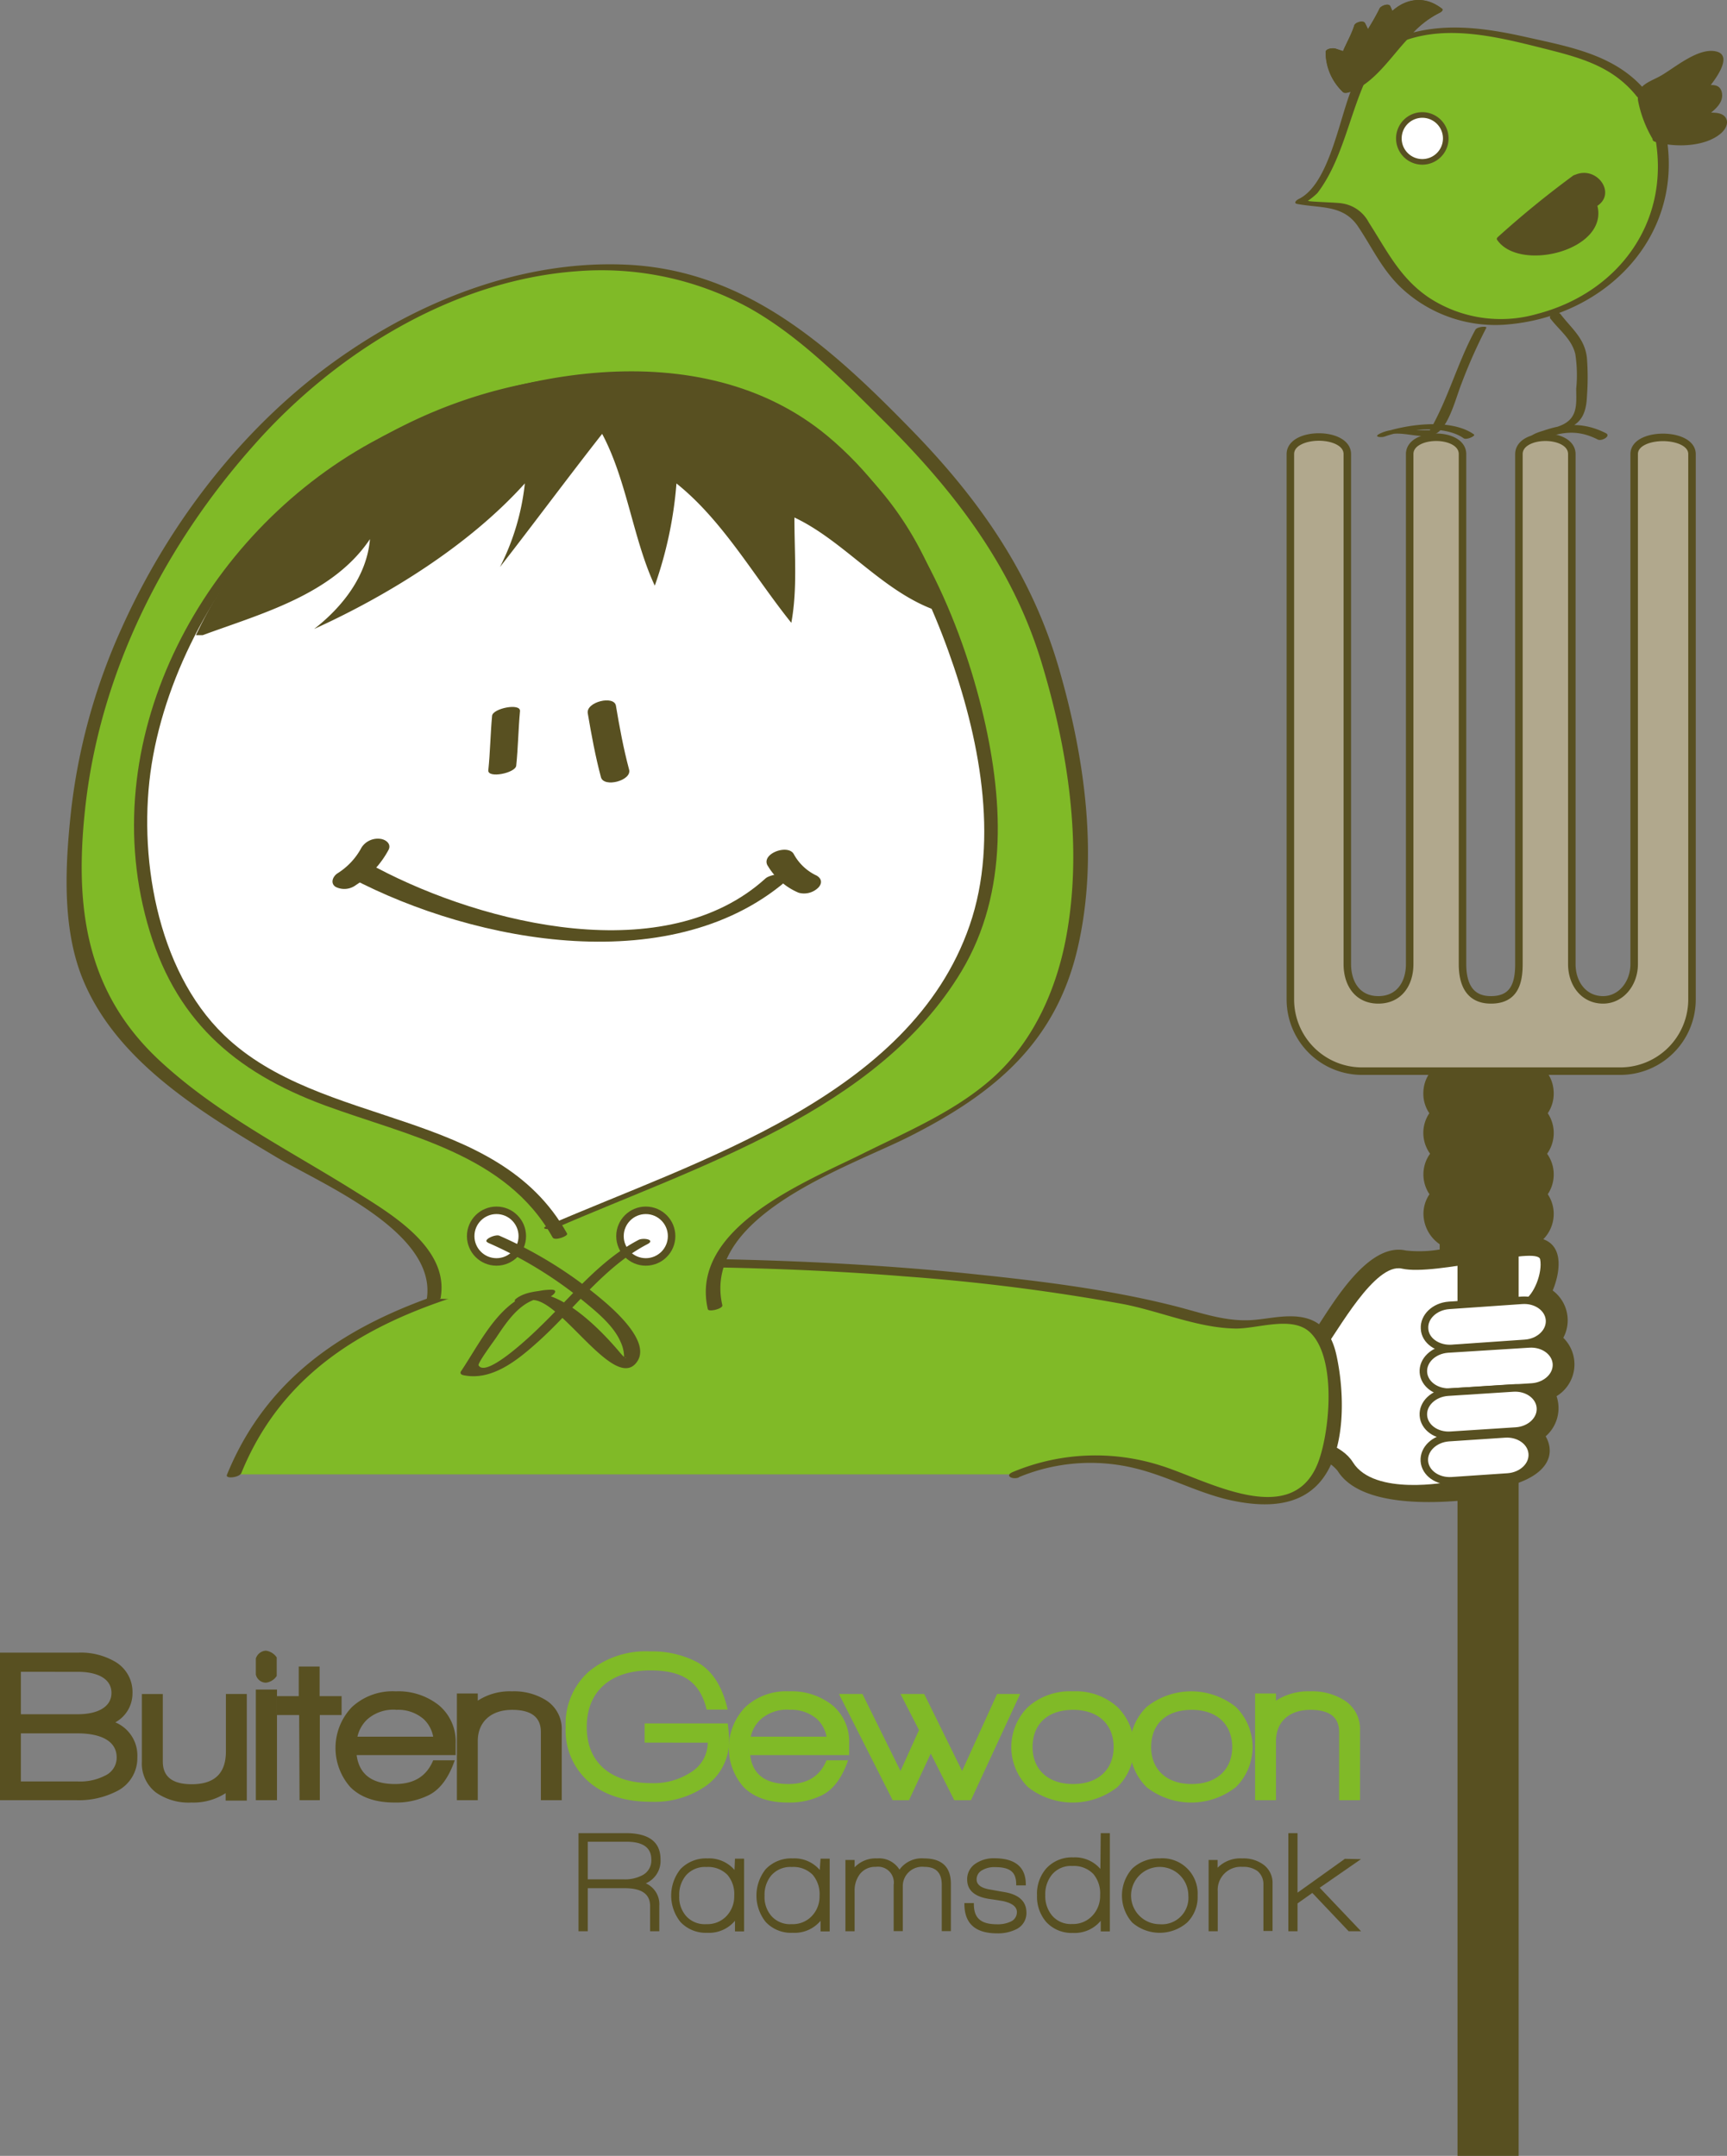
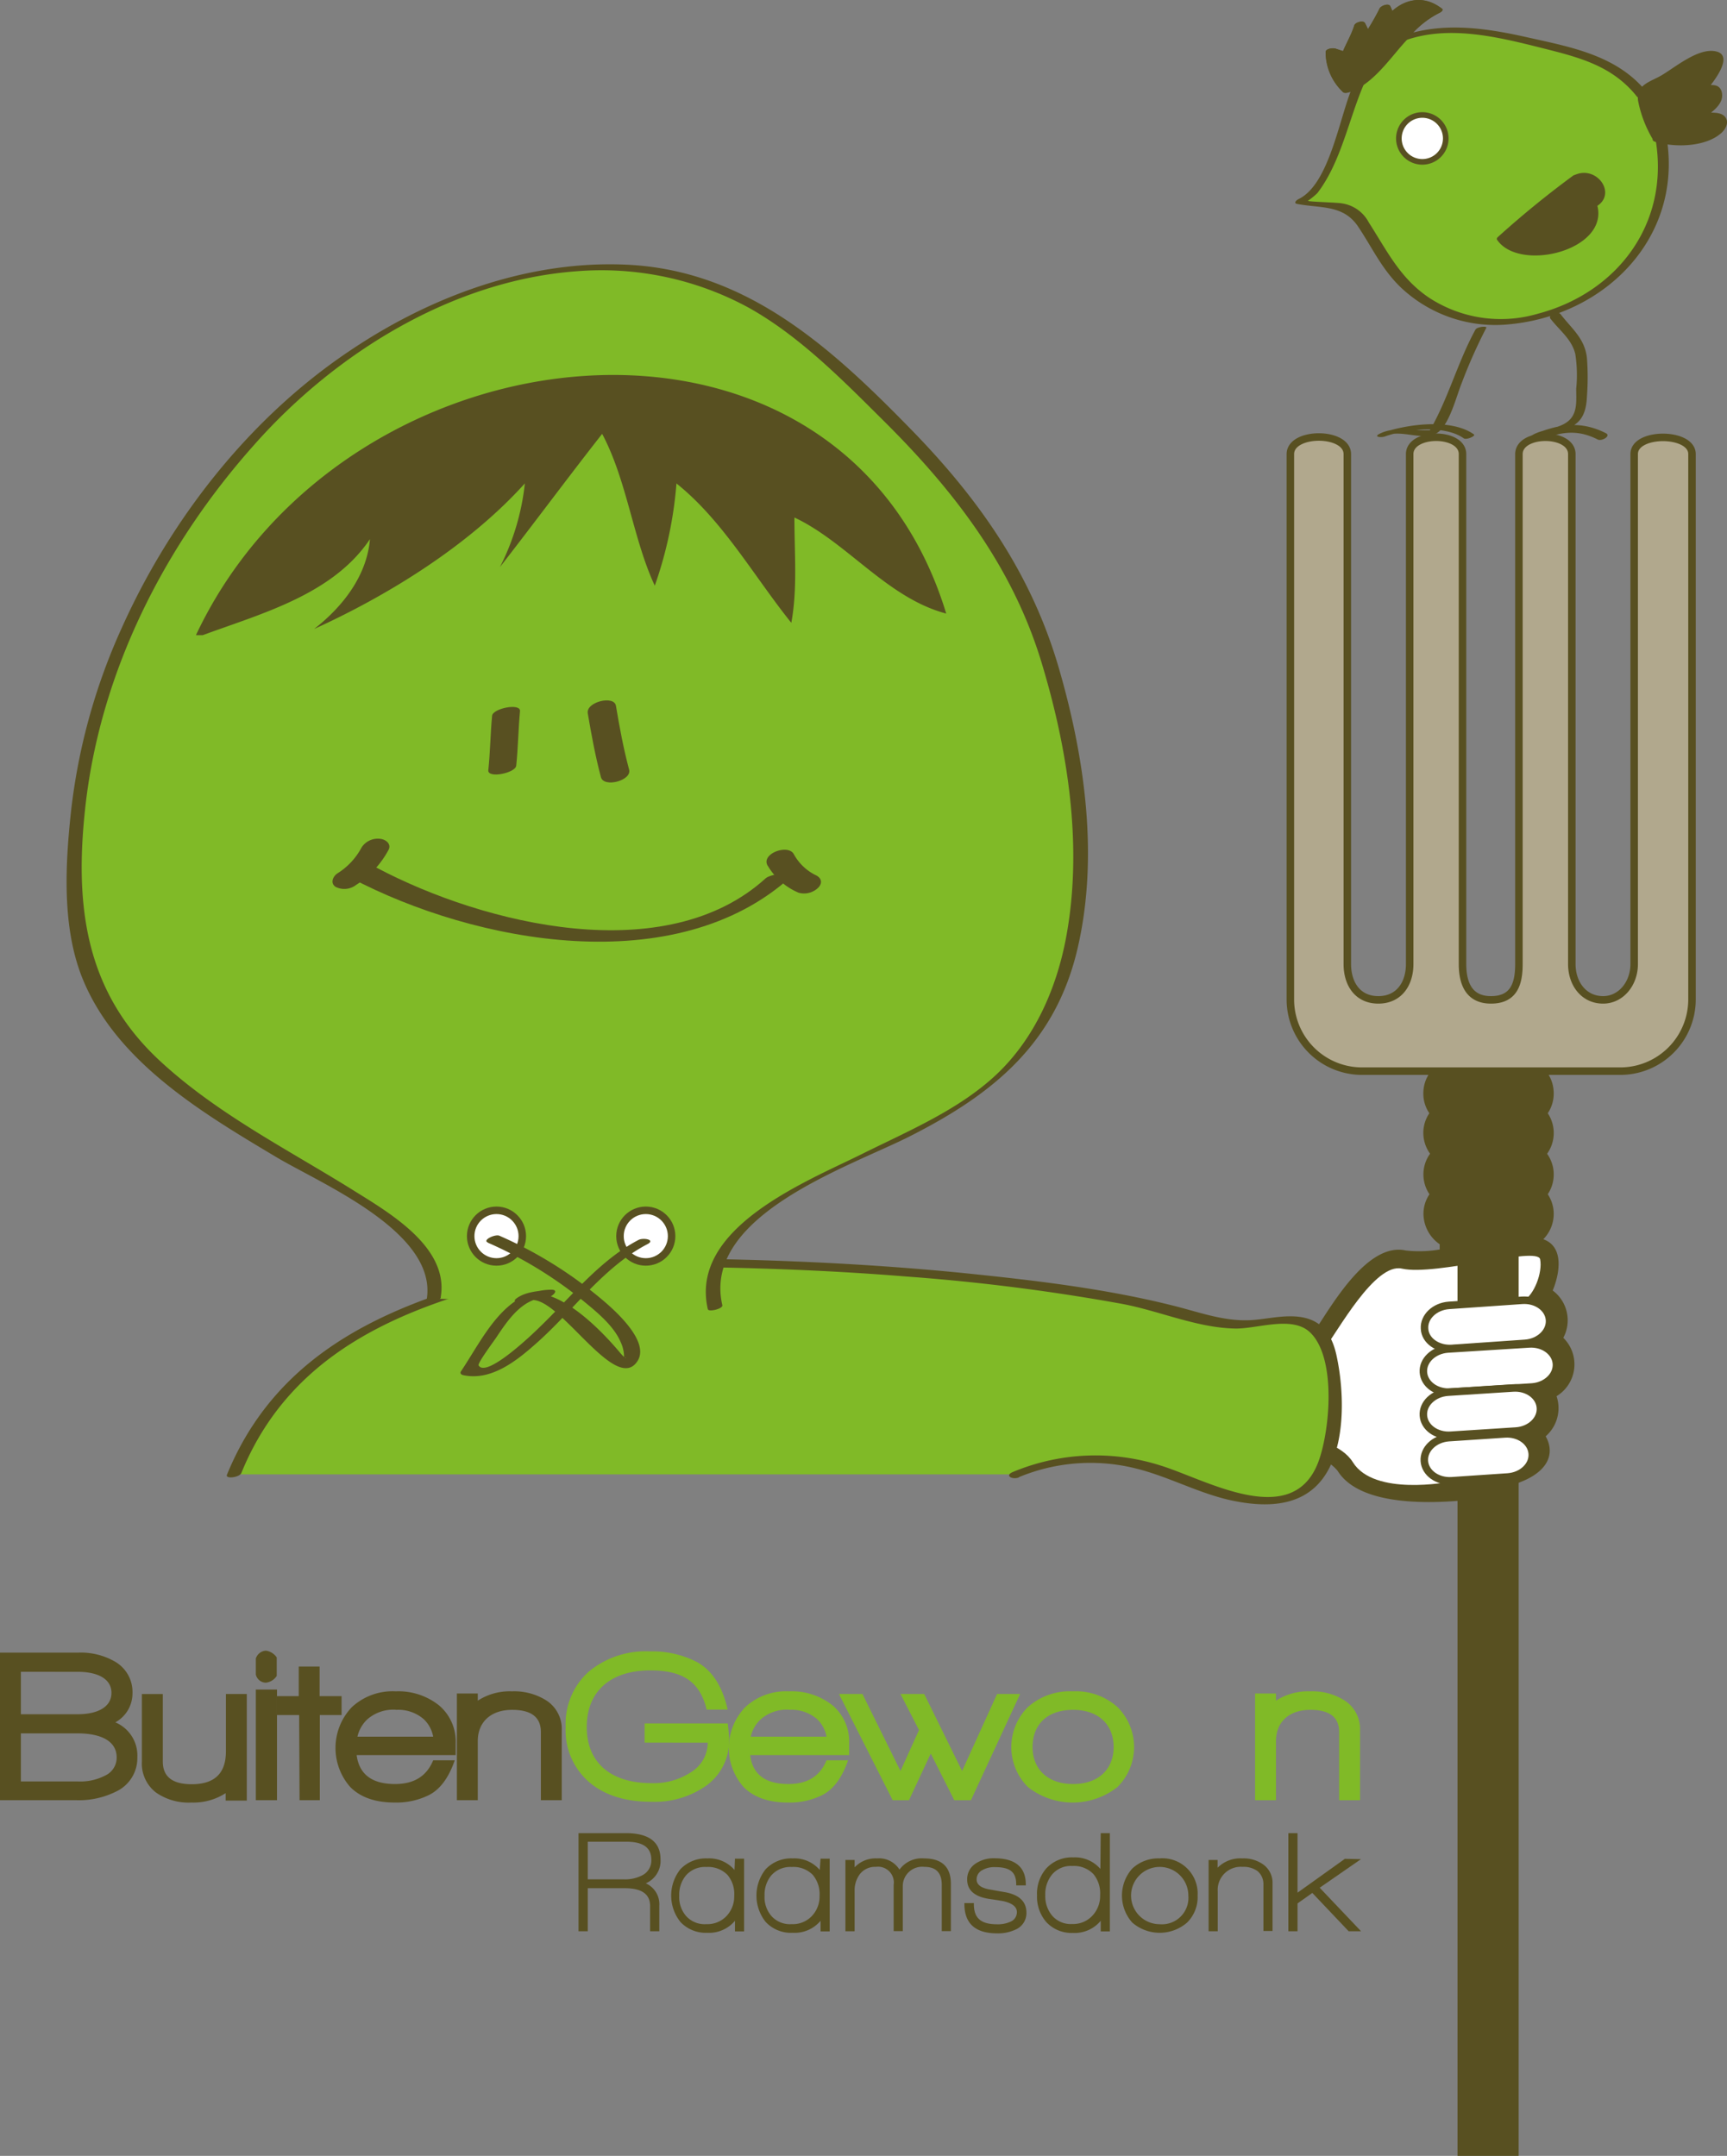
<svg xmlns="http://www.w3.org/2000/svg" viewBox="0 0 255.63 319.11">
  <rect x="0" y="0" width="255.63" height="319.11" fill="#808080" stroke="none" />
  <defs>
    <style>.cls-1{fill:#585021;}.cls-2,.cls-3,.cls-4,.cls-7{fill:#fff;}.cls-3,.cls-4,.cls-5,.cls-7{stroke:#585021;}.cls-3,.cls-4,.cls-5{stroke-width:1.11px;}.cls-4{fill-rule:evenodd;}.cls-5{fill:#b1a88d;}.cls-6{fill:#80ba27;}.cls-7{stroke-width:0.83px;}</style>
  </defs>
  <title>Middel 1</title>
  <g id="Laag_2" data-name="Laag 2">
    <g id="boer">
      <path class="cls-1" d="M194.79,196.49v.27c2.49-3.71,7.69-12.87,13.31-11.6a17.88,17.88,0,0,0,5-.15v-.78a5.53,5.53,0,0,1-2.4-4.48,5.17,5.17,0,0,1,.89-2.92,5.25,5.25,0,0,1,.09-6,5.25,5.25,0,0,1-1-3.07,5.17,5.17,0,0,1,.89-2.92,5.15,5.15,0,0,1-.89-2.92c0-3.87,3.8-5.9,6.9-5.9h5.5c3.11,0,6.9,2,6.9,5.9a5.22,5.22,0,0,1-.88,2.92,5.29,5.29,0,0,1-.1,6,4.78,4.78,0,0,1,.56,1,5.14,5.14,0,0,1,.42,2.07,5.24,5.24,0,0,1-.88,2.92,5.24,5.24,0,0,1,.88,2.92,5.33,5.33,0,0,1-1.54,3.74c3.17,1.13,2.38,5.23,1.39,7.59a5.49,5.49,0,0,1,1.57,7,5.51,5.51,0,0,1-1,8.64,5.53,5.53,0,0,1-1.61,5.94c1.31,2.31.69,5.16-4.06,6.9v85.53c-1.36,4.5-11.62,1.41-7.52,0v-83c-8.89.89-16.57-.06-19.21-4.31a6,6,0,0,0-3.2-2V196.49Z" transform="translate(0 -0.06)" />
      <path class="cls-2" d="M185.76,201.28s8.33.91,10.27-1.58,7.47-12.76,11.48-11.86c5,1.13,20.07-3.38,20.46-1.38s-.94,5.36-2.47,6.11-11,26.83-11,26.83-11.09,2.18-14.24-2.89-15.7-4.41-15.7-4.41l1.23-10.82Z" transform="translate(0 -0.06)" />
      <polygon class="cls-1" points="215.74 179.99 224.79 179.99 224.79 319.11 215.74 319.11 215.74 179.99 215.74 179.99" />
      <path class="cls-3" d="M210.86,196.73c-.12-1.75,1.5-3.3,3.62-3.45l10.81-.75c2.13-.15,3.94,1.15,4.07,2.91h0c.12,1.76-1.5,3.31-3.62,3.46l-10.81.75c-2.13.15-4-1.16-4.07-2.92Z" transform="translate(0 -0.06)" />
      <path class="cls-4" d="M210.69,203.19c-.12-1.76,1.5-3.3,3.62-3.45l12-.75c2.12-.15,3.94,1.16,4.07,2.92h0c.12,1.76-1.5,3.3-3.62,3.45l-12,.75c-2.13.15-3.95-1.16-4.07-2.92Z" transform="translate(0 -0.06)" />
      <path class="cls-4" d="M210.69,209.59c-.13-1.76,1.49-3.31,3.62-3.46l9.64-.62c2.12-.15,3.94,1.16,4.06,2.92h0c.13,1.76-1.49,3.31-3.62,3.45l-9.64.62c-2.12.15-3.94-1.15-4.06-2.91Z" transform="translate(0 -0.06)" />
      <path class="cls-4" d="M210.83,216.32c-.12-1.76,1.5-3.31,3.62-3.46l8.29-.55c2.12-.15,3.94,1.16,4.06,2.92h0c.13,1.76-1.5,3.3-3.62,3.45l-8.29.56c-2.12.14-3.94-1.16-4.06-2.92Z" transform="translate(0 -0.06)" />
      <path class="cls-5" d="M191,148V67.28c0-3.38,8.43-3.38,8.43,0v75.47c0,2.94,1.53,5.31,4.59,5.31s4.64-2.37,4.64-5.31V67.28c0-3.32,7.82-3.34,7.82,0v75.47c0,2.94,1,5.31,4.21,5.31,3.4,0,4.14-2.37,4.14-5.31V67.28c0-3.32,7.83-3.34,7.83,0v75.47c0,2.94,1.8,5.31,4.63,5.31,2.61,0,4.6-2.37,4.6-5.31V67.27c0-3.31,8.56-3.27,8.56,0V148a10.62,10.62,0,0,1-10.62,10.61H201.6A10.61,10.61,0,0,1,191,148Z" transform="translate(0 -0.06)" />
    </g>
    <g id="Laag_1-2" data-name="Laag 1">
      <path class="cls-6" d="M150.4,218.29c6.43-2.72,14.09-3.74,24.35.55,11.84,4.95,21.91,6.08,22.48-8.62.84-22-7.68-12.12-17.42-14.55-3.39-.85-10.31-2.79-13.91-3.38-27.13-4.52-51.77-5.53-79.47-5.24l-.28-.29c-14.14,3.11-30,6.22-41,16.11a44.29,44.29,0,0,0-10.43,15.42" transform="translate(0 -0.06)" />
      <path class="cls-1" d="M150.81,218.71a27.64,27.64,0,0,1,17.27-1.3c4.67,1.14,8.93,3.48,13.62,4.61,4.31,1,9.53,1.38,13-1.88,4.69-4.36,4.38-13.86,3.1-19.58-.87-3.87-3-5.7-6.89-5.66-2.05,0-4.06.51-6.1.58-3.63.12-7.05-1.09-10.53-2-10.4-2.67-21.16-3.91-31.82-5-11.29-1.12-22.62-1.73-34-2-5.63-.12-11.25-.15-16.88-.13-3.07,0-5-.31-7.93.33-20.49,4.5-41.42,10.49-50.06,31.68-.27.65,1.86.41,2.14-.28,8.08-19.82,27.42-25.8,46.66-30,6.91-1.52,15.14-.56,22.44-.44,9.75.16,19.5.57,29.22,1.36A302.93,302.93,0,0,1,165.77,193c5.65,1,11.33,3.62,17.1,3.71,3.3.05,8.5-2,11.13.65,3.91,3.91,2.81,14.88,1.06,19.3-3.92,9.84-16.5,2.44-23.16.36a31.74,31.74,0,0,0-21.92.9c-1.39.55-.12,1.21.83.83Z" transform="translate(0 -0.06)" />
      <path class="cls-6" d="M64.17,192.28c3.4-16.14-49.71-25.07-52.69-54.81C8.93,112.4,17.86,88.6,34,69.05c20.4-25.49,60.35-42.06,87.11-17,10.2,8.92,23.8,22.09,29.75,34.42,5.1,9.77,18.7,52.69-2.55,72.66-12.2,11.47-46.74,18.7-42.49,34.42" transform="translate(0 -0.06)" />
      <path class="cls-1" d="M65.23,192.1c1.32-7.57-8-12.75-13.28-16.07-9.66-6-20-11.22-28.42-19.07C12.43,146.58,11,133.72,12.68,119.07c2.3-19.84,11.76-38.41,25-53.23C49.68,52.29,67,41.56,85.37,40.21a45.59,45.59,0,0,1,25.37,5.35c7.57,4.2,14,10.77,20.09,16.82C141.12,72.6,149.65,83.65,154,97.57c4,13,6.32,27.45,3.85,41-1.4,7.7-4.68,15.24-10.48,20.65-5.57,5.18-13,8.28-19.71,11.62-8.31,4.13-25.66,10.94-22.89,23,.11.47,2.27-.06,2.15-.58-3.07-13.37,19-20.54,27.84-25.05,12.24-6.21,21.43-13.67,24.72-27.67,3.2-13.64,1.09-28.41-2.78-41.69-4-13.7-11.58-24.64-21.5-34.87-12-12.33-24.62-24-42.65-24.75C78,38.61,63.55,44,51.63,52.08,36.88,62,25.25,76.89,18,93.05a89.81,89.81,0,0,0-7.52,27.4c-.84,7.93-1.3,17.08,1.8,24.61,5.07,12.29,17.8,19.82,28.68,26.31,6.59,3.93,23.92,11.12,22.19,21.1-.09.51,2,.16,2.11-.37Z" transform="translate(0 -0.06)" />
-       <path class="cls-2" d="M82.87,182.94C71.4,161.26,35.71,169.76,25.08,143c-8.92-23-3.4-41.64,10.63-60.76C53.13,58.86,101.14,44,124.09,67.36c13.6,14,22.09,36.11,22.52,55.24,1.28,34.41-37.82,47.16-65,59.06" transform="translate(0 -0.06)" />
-       <path class="cls-1" d="M83.94,182.65c-10.42-18.71-36.43-15.48-50.81-29.41-10-9.67-12.79-26.83-10.68-40.06,2.18-13.64,9.84-27.75,19.82-37.27,17.87-17.06,50.66-27.37,73.33-14,12.23,7.21,20.07,21.5,24.75,34.45,4.52,12.49,7.64,27.77,3.17,40.69-8.77,25.4-40.38,34.81-62.55,44.46-1.29.57.71.57,1.25.33,20.9-9.1,47.65-17.3,60.09-38,7.09-11.82,6.16-26,3-38.88-3.61-14.62-11-30.53-22.82-40.36-18.72-15.58-48-9.86-67.52.95C30.33,79.1,14,108.68,21.8,136.68c3.94,14.19,12.77,22,26.29,27,12.24,4.51,26.82,7.18,33.71,19.55.31.56,2.34-.22,2.14-.57Z" transform="translate(0 -0.06)" />
      <circle class="cls-3" cx="73.49" cy="182.97" r="3.82" />
      <circle class="cls-3" cx="95.59" cy="182.97" r="3.82" />
      <path class="cls-1" d="M72.21,184a60.84,60.84,0,0,1,14.36,8.81c1.9,1.56,4.29,3.54,5.29,5.88a5.21,5.21,0,0,1,.48,2.83c.15-1.25.85.45-.59-1.27-2.86-3.41-10.08-11-15.1-8.15l1.52.47c.57-.41,2.11-.35,2.82-.43s1.94-1.2.57-1.18c-6.94.12-9.93,7-13.31,12.06-.21.3,0,.52.33.59,4.19.9,8-2.21,10.91-4.81,5.36-4.76,9.88-11.23,16.34-14.58,1.27-.67-.64-1-1.33-.62-5.73,3-9.94,8.39-14.52,12.8-1,1-8,7.74-9.14,5.76-.18-.31,2.3-3.65,2.58-4.07,1.68-2.51,3.86-5.87,7.3-5.94l.57-1.17c-1.6.19-3.49.27-4.83,1.26-1,.73,1.09.72,1.52.47,4-2.29,12.9,13.95,16.34,8.88,2.12-3.1-4-8.18-5.75-9.62a62.48,62.48,0,0,0-14.65-9c-.62-.27-2.58.65-1.71,1Z" transform="translate(0 -0.06)" />
      <path class="cls-1" d="M53.52,125.5a10.08,10.08,0,0,1-3.58,3.84c-.7.47-1.08,1.48-.25,2a2.85,2.85,0,0,0,3-.28,14.07,14.07,0,0,0,4.82-5.2c.46-.9-.42-1.55-1.24-1.64a2.87,2.87,0,0,0-2.73,1.25Z" transform="translate(0 -0.06)" />
      <path class="cls-1" d="M113.64,128.2a9.68,9.68,0,0,0,4.57,4,3,3,0,0,0,2.94-.78c.69-.76.36-1.5-.49-1.86a7.44,7.44,0,0,1-3.19-3.12c-.9-1.47-4.9,0-3.83,1.78Z" transform="translate(0 -0.06)" />
      <path class="cls-1" d="M51.93,130c18.44,9.72,48.17,15.27,65.2-.21.91-.83-3-.44-3.79.27-14.79,13.45-41.64,6.85-57.49-1.51-1.09-.57-4.49,1.15-3.92,1.45Z" transform="translate(0 -0.06)" />
      <path class="cls-1" d="M72.84,106c-.25,2.69-.28,5.39-.56,8.07-.13,1.25,4,.43,4.13-.67.28-2.68.31-5.38.56-8.07.12-1.25-4-.43-4.13.67Z" transform="translate(0 -0.06)" />
-       <path class="cls-1" d="M87,105.64c.54,3.18,1.12,6.34,1.95,9.46.43,1.6,4.6.5,4.17-1.12-.83-3.11-1.42-6.28-1.95-9.46-.27-1.58-4.45-.57-4.17,1.12Z" transform="translate(0 -0.06)" />
+       <path class="cls-1" d="M87,105.64c.54,3.18,1.12,6.34,1.95,9.46.43,1.6,4.6.5,4.17-1.12-.83-3.11-1.42-6.28-1.95-9.46-.27-1.58-4.45-.57-4.17,1.12" transform="translate(0 -0.06)" />
      <path class="cls-1" d="M30,94.08c8.71-3.21,19.25-6,24.76-14.22-.46,5.5-4.13,10.09-8.26,13.3,11-5,22.93-12.38,31.19-21.55A35.62,35.62,0,0,1,74,84c5-6.42,10.09-13.3,15.13-19.72,3.67,6.88,4.58,15.59,7.79,22.47a59.31,59.31,0,0,0,3.21-15.13c6.88,5.5,11.47,13.75,17,20.63.92-5,.46-10.08.46-15.59,7.8,3.67,13.76,11.93,22.47,14.22C124.41,39.51,51,47.31,29,94.08" transform="translate(0 -0.06)" />
    </g>
    <g id="tekst">
      <path class="cls-1" d="M11.18,266.52H0V244.68H11.6A10.1,10.1,0,0,1,17,246a5.18,5.18,0,0,1,2.61,4.7A4.88,4.88,0,0,1,17.07,255a5.32,5.32,0,0,1,3.26,5.16,5.47,5.47,0,0,1-3.16,5.09A12.33,12.33,0,0,1,11.18,266.52Zm-8.09-19v6.28H11.5c3,0,5-1.1,5-3.16s-2-3.12-5-3.12Zm0,9.11v7.12h8.47a8,8,0,0,0,4-.87,2.92,2.92,0,0,0,1.71-2.67c0-2.45-2.32-3.58-5.83-3.58Z" transform="translate(0 -0.06)" />
      <path class="cls-1" d="M33.4,265.48a8.78,8.78,0,0,1-5.06,1.39,8.45,8.45,0,0,1-5.25-1.48A5.41,5.41,0,0,1,21,260.81v-10h3.1v10c0,2.22,1.41,3.35,4.28,3.35,3.38,0,5.06-1.61,5.06-4.86V250.8h3.09v15.78H33.4Z" transform="translate(0 -0.06)" />
      <path class="cls-1" d="M37.87,247.93v-2.38a1.66,1.66,0,0,1,1.48-1.16,2.31,2.31,0,0,1,1.61,1v2.74a2.22,2.22,0,0,1-1.61,1A1.55,1.55,0,0,1,37.87,247.93Zm0,2.22H41v16.37H37.87Z" transform="translate(0 -0.06)" />
      <path class="cls-1" d="M47.34,266.52h-3l-.06-12.6H41v-2.8h3.22v-4.38h3.09v4.38h3.25v2.8H47.34Z" transform="translate(0 -0.06)" />
      <path class="cls-1" d="M58.48,264.13c2.81,0,4.67-1.16,5.64-3.51h3.19c-.9,2.61-2.19,4.32-3.83,5.15a10.84,10.84,0,0,1-5.06,1.1c-2.87,0-5.06-.77-6.57-2.29a8.75,8.75,0,0,1,.22-11.82,8.86,8.86,0,0,1,6.51-2.35A9.64,9.64,0,0,1,65,252.5a7,7,0,0,1,2.45,5.61v1.74l-14.66,0C53.17,262.71,55.07,264.13,58.48,264.13Zm.1-11a5.87,5.87,0,0,0-4.16,1.38,5,5,0,0,0-1.51,2.61H64.12a4.75,4.75,0,0,0-1.42-2.61A5.77,5.77,0,0,0,58.58,253.15Z" transform="translate(0 -0.06)" />
      <path class="cls-1" d="M80.06,256.43q0-3.28-4.25-3.28c-3.22,0-5.09,1.87-5.09,4.6v8.77H67.63V250.73h3.09v1.06a8.69,8.69,0,0,1,5.06-1.38,8.9,8.9,0,0,1,5.09,1.35,5,5,0,0,1,2.28,4.38v10.38H80.06Z" transform="translate(0 -0.06)" />
      <path class="cls-6" d="M95.42,258v-2.84h12.31c.12,1.13.19,1.94.19,2.35a8.15,8.15,0,0,1-3.58,7,13.27,13.27,0,0,1-7.89,2.25c-3.83,0-6.86-.93-9.15-2.83a10.11,10.11,0,0,1-3.57-8.25,10.36,10.36,0,0,1,3.41-8.18,13.19,13.19,0,0,1,9.09-3,14.3,14.3,0,0,1,7,1.61c2.22,1.26,3.7,3.58,4.48,7H104.6c-1-4.09-3.48-5.8-8.34-5.8-5.93,0-9.41,3.13-9.41,8.38s3.51,8.31,9.6,8.31a10.07,10.07,0,0,0,5.86-1.64,5.15,5.15,0,0,0,2.45-4.35Z" transform="translate(0 -0.06)" />
      <path class="cls-6" d="M116.71,264.13c2.8,0,4.67-1.16,5.63-3.51h3.19c-.9,2.61-2.19,4.32-3.83,5.15a10.81,10.81,0,0,1-5.06,1.1c-2.86,0-5.06-.77-6.57-2.29a8.73,8.73,0,0,1,.23-11.82,8.86,8.86,0,0,1,6.5-2.35,9.67,9.67,0,0,1,6.45,2.09,7,7,0,0,1,2.44,5.61v1.74l-14.65,0C111.39,262.71,113.29,264.13,116.71,264.13Zm.09-11a5.85,5.85,0,0,0-4.15,1.38,4.9,4.9,0,0,0-1.52,2.61h11.21a4.73,4.73,0,0,0-1.41-2.61A5.78,5.78,0,0,0,116.8,253.15Z" transform="translate(0 -0.06)" />
      <path class="cls-6" d="M141.25,266.52l-3.48-6.9-3.22,6.9h-2.42l-7.95-15.72h3.48l5.63,11.4,2.74-6.06-2.74-5.34h3.51l5.61,11.4,5.18-11.4H151l-7.28,15.72Z" transform="translate(0 -0.06)" />
      <path class="cls-6" d="M152.16,264.58a8.35,8.35,0,0,1,0-11.85,9.31,9.31,0,0,1,6.64-2.32,9.2,9.2,0,0,1,6.6,2.32,8.35,8.35,0,0,1,0,11.85,10.71,10.71,0,0,1-13.24,0Zm.68-5.92c0,3.25,2.22,5.47,6,5.47s6-2.22,6-5.47-2.16-5.51-6-5.51S152.84,255.34,152.84,258.66Z" transform="translate(0 -0.06)" />
-       <path class="cls-6" d="M169.71,264.58a8.34,8.34,0,0,1,0-11.85,10.59,10.59,0,0,1,13.23,0,8.35,8.35,0,0,1,0,11.85,10.71,10.71,0,0,1-13.24,0Zm.68-5.92c0,3.25,2.22,5.47,6,5.47s6-2.22,6-5.47-2.16-5.51-6-5.51S170.39,255.34,170.39,258.66Z" transform="translate(0 -0.06)" />
      <path class="cls-6" d="M198.22,256.43q0-3.28-4.26-3.28c-3.22,0-5.09,1.87-5.09,4.6v8.77h-3.09V250.73h3.09v1.06a8.72,8.72,0,0,1,5.06-1.38,8.88,8.88,0,0,1,5.09,1.35,5,5,0,0,1,2.29,4.38v10.38h-3.09Z" transform="translate(0 -0.06)" />
      <path class="cls-6" d="M243,14.05a15.55,15.55,0,0,0-8.74-5.82c-9.13-2.46-19.54-5.39-26.58-2.51a13.92,13.92,0,0,1,5-4c-2.25-2.25-5.49-1.25-7,1.24-.25-.5-.5-1.24-.75-1.74-.5,1.49-2,3.24-2.74,4.74a19.83,19.83,0,0,0-1-2.25c-.25,1.5-1.75,3.25-2,4.74L197,7.65c-.25,2,.75,4,2.49,5.74a5.11,5.11,0,0,0,1.55-.61l-1.55,3.61c-1.63,3.58-3.07,12.16-7,13.47,6.19,1.3,7.54-.43,9.82,4.46,6.85,13.69,19.23,17.26,33.58,9.13,7.78-4.41,11.6-14.35,10-22.67C248.93,21.86,243.23,14,243,14.05Z" transform="translate(0 -0.06)" />
      <path class="cls-1" d="M243.79,13.75C239.33,8.16,232.34,7,225.69,5.5c-6.07-1.35-12.3-2.19-18.28-.09l1.05.31a13.3,13.3,0,0,1,4.77-3.84c.12-.07.47-.36.25-.52-3-2.28-6.26-1.36-8.47,1.55l1.54-.21L205.8,1c-.23-.55-1.42-.07-1.6.33-.75,1.63-1.79,3.08-2.69,4.62l1.55-.21a19.58,19.58,0,0,0-1-2.24c-.24-.51-1.45-.12-1.6.32-.54,1.65-1.45,3.09-2,4.74L199.91,8l-2.25-.75c-.4-.13-1.46,0-1.44.59a8.5,8.5,0,0,0,2.55,5.83c.22.26.81.09,1,0l1.55-.6-1.11-.2c-1.95,4.55-3.43,14.48-8,16.66-.3.14-.81.61-.19.72,3.56.66,6.83.11,9,3.34s3.63,6.59,6.69,9.35a20.38,20.38,0,0,0,15.81,5.11c14.16-1.38,25.51-12.83,23.19-27.51l-1.3.63c4.76,1-.3-6.39-1.63-7.44-.43-.34-1.9.29-1.5.61,1.51,1.18,2.65,5.7,4.12,6-.33-.07-1.38.13-1.3.63,1.95,12.31-5.77,22.5-17.62,25.57a19.4,19.4,0,0,1-15.87-2.36c-4.36-2.9-6.26-6.93-9-11.19a5.35,5.35,0,0,0-3.94-2.82c-.67-.15-5-.23-5.07-.39A10.52,10.52,0,0,0,195,28.64c3.47-4.54,4.59-10.74,6.83-16,.2-.48-1-.24-1.11-.19-2.45,1-2.9-4-2.93-5L196.38,8l2.24.75c.41.13,1.28,0,1.45-.49.54-1.65,1.45-3.09,2-4.74l-1.6.33a19.58,19.58,0,0,1,1,2.24c.2.49,1.34.13,1.54-.21a55.87,55.87,0,0,0,2.8-4.85l-1.6.32L205,3.13c.22.51,1.31.09,1.54-.21q6.24-2,4.3-.7c-.46.32-.92.66-1.36,1A33.76,33.76,0,0,1,207,5.71c-.48.52.9.36,1.05.31,6.43-2.26,13.62-.5,20,1.1,5.55,1.4,10.55,2.59,14.25,7.24C242.61,14.76,244.16,14.21,243.79,13.75Z" transform="translate(0 -0.06)" />
      <path class="cls-1" d="M245.46,20.48c3,1.08,8.91-.1,9.29-1.87s-2-1-3.26-1.28c.65-.65,2-.93,2.49-2.83s-1.68-1-2.32-1c1.93-2.26,3.78-5.14,1.8-5.22s-7.74,4.12-9.67,4.83S245.46,20.48,245.46,20.48Z" transform="translate(0 -0.06)" />
      <path class="cls-1" d="M245,21.05c2.82.86,7.36.8,9.73-1.25.63-.54,1.24-1.52.69-2.34-.7-1.06-2.66-.6-3.66-.75l.27,1c1.1-.93,3.26-2.15,2.83-4-.36-1.52-2-1-3.14-.88l.62.9c.86-1,4.81-5.66,1.39-6.11-2.54-.34-5.76,2.39-7.79,3.59-1.72,1-3.76,1.37-3.48,3.72a17.75,17.75,0,0,0,2.26,5.87c.37.68,1.89,0,1.47-.73a25.9,25.9,0,0,1-1.49-3.26,6.79,6.79,0,0,1-.64-2.4c.07-.92.26-.87,1.08-1.29,1.85-1,3.56-2.16,5.4-3.14.4-.21,2-1.27,2.46-1.07,1.37.63-1.57,3.73-2,4.28s.12.95.62.9c.83-.09,1.93-.73,1.38.89-.3.88-1.37,1.34-2,1.89a.56.56,0,0,0,.27,1,11.38,11.38,0,0,1,1.56.09c1.57.5.43,1.33-.71,1.69a10.69,10.69,0,0,1-6.16.18C245.17,19.68,244,20.75,245,21.05Z" transform="translate(0 -0.06)" />
      <path class="cls-1" d="M229.54,47.28c1.31,1.7,3.13,3,3.64,5.21a20.41,20.41,0,0,1,.13,5.12c0,1.72.26,3.74-1.33,4.9-1.31,1-3.52,1.07-5,1.86-1,.53-.11,1.29.71.95,3.06-1.26,5.58-1.84,8.79-.21.62.32,2-.52,1.24-.92-3.75-1.91-7-1.36-10.74.18l.71.95c4-2.14,7-1.41,7.21-6.61a37.79,37.79,0,0,0,0-5.63c-.31-2.92-2.2-4.3-3.9-6.51-.44-.58-2,.06-1.47.71Z" transform="translate(0 -0.06)" />
      <path class="cls-1" d="M218.4,48.84c-2.71,4.94-4.09,10.5-7,15.34l.93-.48c-2.65.3-5.69-.7-8.17.59-.91.48.36.54.76.4,3.07-1.11,8.89-1.79,11.74.25.4.28,1.82-.35,1.51-.58-3.43-2.45-10.12-1.49-13.83-.15l.77.39c2.21-1.15,5.86,1,7.85-.63,1.67-1.39,2.61-5.22,3.38-7.15A76.53,76.53,0,0,1,220,48.59c.17-.3-1.35-.18-1.59.25Z" transform="translate(0 -0.06)" />
      <path class="cls-7" d="M214,20.54a3.47,3.47,0,1,1-3.47-3.46A3.47,3.47,0,0,1,214,20.54Z" transform="translate(0 -0.06)" />
      <path class="cls-1" d="M233.36,26.28c2.49-1.69,5.15,3.29,2.24,4.24,2.24,6.52-10.87,8.68-13.22,4.74C222.38,35.26,230.87,28,233.36,26.28Z" transform="translate(0 -0.06)" />
      <path class="cls-1" d="M233.85,26.5c1.44-.75,3.25,2.89,1.44,3.71-.16.08-.56.27-.49.53.9,3.05-1.43,5-4.19,5.69a10.27,10.27,0,0,1-4.58.21c-.53-.1-2.79-.84-2.85-1.35s3.47-3,4.17-3.58c2.12-1.78,4.23-3.63,6.5-5.21.89-.62-.5-.78-1-.44a142.16,142.16,0,0,0-11.13,9.08c-.14.13-.22.27-.11.43,3.34,4.87,16.76,1.51,14.78-5.26l-.5.52c3.84-1.74.48-6.61-3-4.77C231.91,26.56,233.34,26.76,233.85,26.5Z" transform="translate(0 -0.06)" />
      <path class="cls-1" d="M207.72,5.72a14,14,0,0,1,5-4c-2.24-2.25-5.48-1.25-7,1.24-.25-.5-.5-1.24-.75-1.74-.5,1.49-2,3.24-2.74,4.74a19.83,19.83,0,0,0-1-2.25c-.25,1.5-1.75,3.25-2,4.74L197,7.65c-.25,2,.75,4,2.49,5.74a5.11,5.11,0,0,0,1.55-.61Z" transform="translate(0 -0.06)" />
      <path class="cls-1" d="M208.46,5.72A14.32,14.32,0,0,1,213,2c.14-.07.72-.38.44-.61C210.63-1,207.05,0,205,2.91l1.54-.21L205.8,1c-.23-.54-1.43-.08-1.6.33a48.34,48.34,0,0,1-2.69,4.62l1.55-.21c-.3-.77-.63-1.5-1-2.24-.24-.5-1.47-.14-1.6.32-.47,1.67-1.52,3.07-2,4.74L199.91,8l-2.25-.75c-.31-.1-1.43,0-1.44.48a8,8,0,0,0,2.55,5.94c.17.19.63.13.84.07,3.7-1.14,6.29-5.33,8.85-8,.44-.47-1.15-.36-1.48,0l-4.16,4.41c-.49.52-1.56,2.13-2.22,2.36-1.92.64-2.84-3.43-2.78-4.93L196.37,8l2.25.75c.4.13,1.3,0,1.44-.49.48-1.66,1.53-3.07,2-4.74l-1.6.33c.36.74.69,1.47,1,2.24.2.49,1.36.13,1.55-.21a49.93,49.93,0,0,0,2.8-4.85l-1.6.32L205,3.13c.22.51,1.32.1,1.54-.21q1.65-3,5.5-.95l.43-.61A17.1,17.1,0,0,0,207,5.71C206.54,6.2,208.13,6.09,208.46,5.72Z" transform="translate(0 -0.06)" />
      <path class="cls-1" d="M97.77,275.28c0-2.58-1.73-3.88-5.14-3.88h-7v14.52H87v-6.37h5.47c2.53,0,3.76.87,3.76,2.66v3.71h1.36v-3.76a3.38,3.38,0,0,0-2-3.33A3.62,3.62,0,0,0,97.77,275.28Zm-1.36.06a2.45,2.45,0,0,1-1.25,2.25,5.49,5.49,0,0,1-2.83.65H87v-5.57h5.7C95.19,272.67,96.41,273.54,96.41,275.34Z" transform="translate(0 -0.06)" />
      <path class="cls-1" d="M108.72,276.85a4.93,4.93,0,0,0-4-1.71,5.21,5.21,0,0,0-4,1.59,6.26,6.26,0,0,0,0,7.82,5.13,5.13,0,0,0,3.95,1.6,5,5,0,0,0,4.12-1.78v1.57h1.35V275.18h-1.35Zm-4.14-.44a4,4,0,0,1,3.1,1.17,4.37,4.37,0,0,1,1,3.09,4.23,4.23,0,0,1-1.14,3,3.9,3.9,0,0,1-3,1.2,3.68,3.68,0,0,1-3-1.22,4.26,4.26,0,0,1-1-3,4.45,4.45,0,0,1,1-3A3.75,3.75,0,0,1,104.58,276.41Z" transform="translate(0 -0.06)" />
      <path class="cls-1" d="M121.34,276.85a4.93,4.93,0,0,0-4-1.71,5.21,5.21,0,0,0-4,1.59,6.26,6.26,0,0,0,0,7.82,5.13,5.13,0,0,0,4,1.6,5,5,0,0,0,4.12-1.78v1.57h1.35V275.18h-1.35Zm-4.14-.44a4,4,0,0,1,3.11,1.17,4.43,4.43,0,0,1,1,3.09,4.19,4.19,0,0,1-1.14,3,3.88,3.88,0,0,1-3,1.2,3.68,3.68,0,0,1-3-1.22,4.26,4.26,0,0,1-1-3,4.45,4.45,0,0,1,1-3A3.75,3.75,0,0,1,117.2,276.41Z" transform="translate(0 -0.06)" />
      <path class="cls-1" d="M136.77,275.14a4.07,4.07,0,0,0-3.63,1.66,3.54,3.54,0,0,0-3.3-1.66,4.27,4.27,0,0,0-3.34,1.32v-1.09h-1.36v10.55h1.36V280a4,4,0,0,1,.76-2.51,2.83,2.83,0,0,1,2.37-1.1,2.34,2.34,0,0,1,2.65,2.67v6.84h1.35v-6.57a2.87,2.87,0,0,1,3.18-2.94c1.74,0,2.59.87,2.59,2.67v6.84h1.35v-7C140.75,276.4,139.41,275.14,136.77,275.14Z" transform="translate(0 -0.06)" />
      <path class="cls-1" d="M148.72,280.13c-.76-.12-1.36-.24-1.77-.31l-.45-.08c-1.29-.22-1.94-.72-1.94-1.48a1.52,1.52,0,0,1,.85-1.39,3.56,3.56,0,0,1,1.88-.44c2.23,0,3.13.74,3.13,2.56v.14h1.42V279c0-2.57-1.56-3.88-4.65-3.88a4.73,4.73,0,0,0-2.71.74,2.74,2.74,0,0,0-1.32,2.41c0,1.58,1.1,2.54,3.27,2.87,1.22.17,1.94.3,2.09.33,1.32.3,2,.84,2,1.61a1.52,1.52,0,0,1-.93,1.42,4.48,4.48,0,0,1-2,.39c-2.41,0-3.44-.91-3.44-3v-.14h-1.4v.14c0,2.88,1.62,4.34,4.82,4.34a6.05,6.05,0,0,0,2.91-.63,2.65,2.65,0,0,0,1.45-2.49C151.9,281.49,150.83,280.51,148.72,280.13Z" transform="translate(0 -0.06)" />
      <path class="cls-1" d="M162.88,276.7a4.94,4.94,0,0,0-4-1.71,5.13,5.13,0,0,0-4,1.62,5.67,5.67,0,0,0-1.38,4,5.73,5.73,0,0,0,1.36,3.94,5.1,5.1,0,0,0,3.95,1.62,5,5,0,0,0,4.12-1.8v1.57h1.35V271.4h-1.35Zm-4.14-.44a4,4,0,0,1,3.1,1.19,4.47,4.47,0,0,1,1,3.14,4.25,4.25,0,0,1-1.12,3,3.87,3.87,0,0,1-3,1.26,3.63,3.63,0,0,1-3-1.26,4.48,4.48,0,0,1-1-3,4.58,4.58,0,0,1,1-3.06A3.64,3.64,0,0,1,158.74,276.26Z" transform="translate(0 -0.06)" />
      <path class="cls-1" d="M171.67,275.14a5.62,5.62,0,0,0-4.07,1.5,6,6,0,0,0,0,8h0a6.2,6.2,0,0,0,8.11,0,5.29,5.29,0,0,0,1.56-4,5.22,5.22,0,0,0-5.56-5.51Zm0,9.74a4.24,4.24,0,1,1,4.23-4.23A3.92,3.92,0,0,1,171.65,284.88Z" transform="translate(0 -0.06)" />
      <path class="cls-1" d="M187,276.05a5,5,0,0,0-3.13-.91,4.72,4.72,0,0,0-3.64,1.38v-1.15H178.9v10.55h1.35V280a3.41,3.41,0,0,1,3.66-3.61,3.52,3.52,0,0,1,2.26.65,2.53,2.53,0,0,1,.84,2v6.84h1.35v-7A3.33,3.33,0,0,0,187,276.05Z" transform="translate(0 -0.06)" />
      <polygon class="cls-1" points="195.34 279.42 201.45 275.19 199.07 275.14 192.06 280.15 192.06 271.34 190.7 271.34 190.7 285.86 192.06 285.86 192.06 281.74 194.25 280.19 199.58 285.81 199.62 285.86 201.46 285.86 195.34 279.42" />
    </g>
  </g>
</svg>